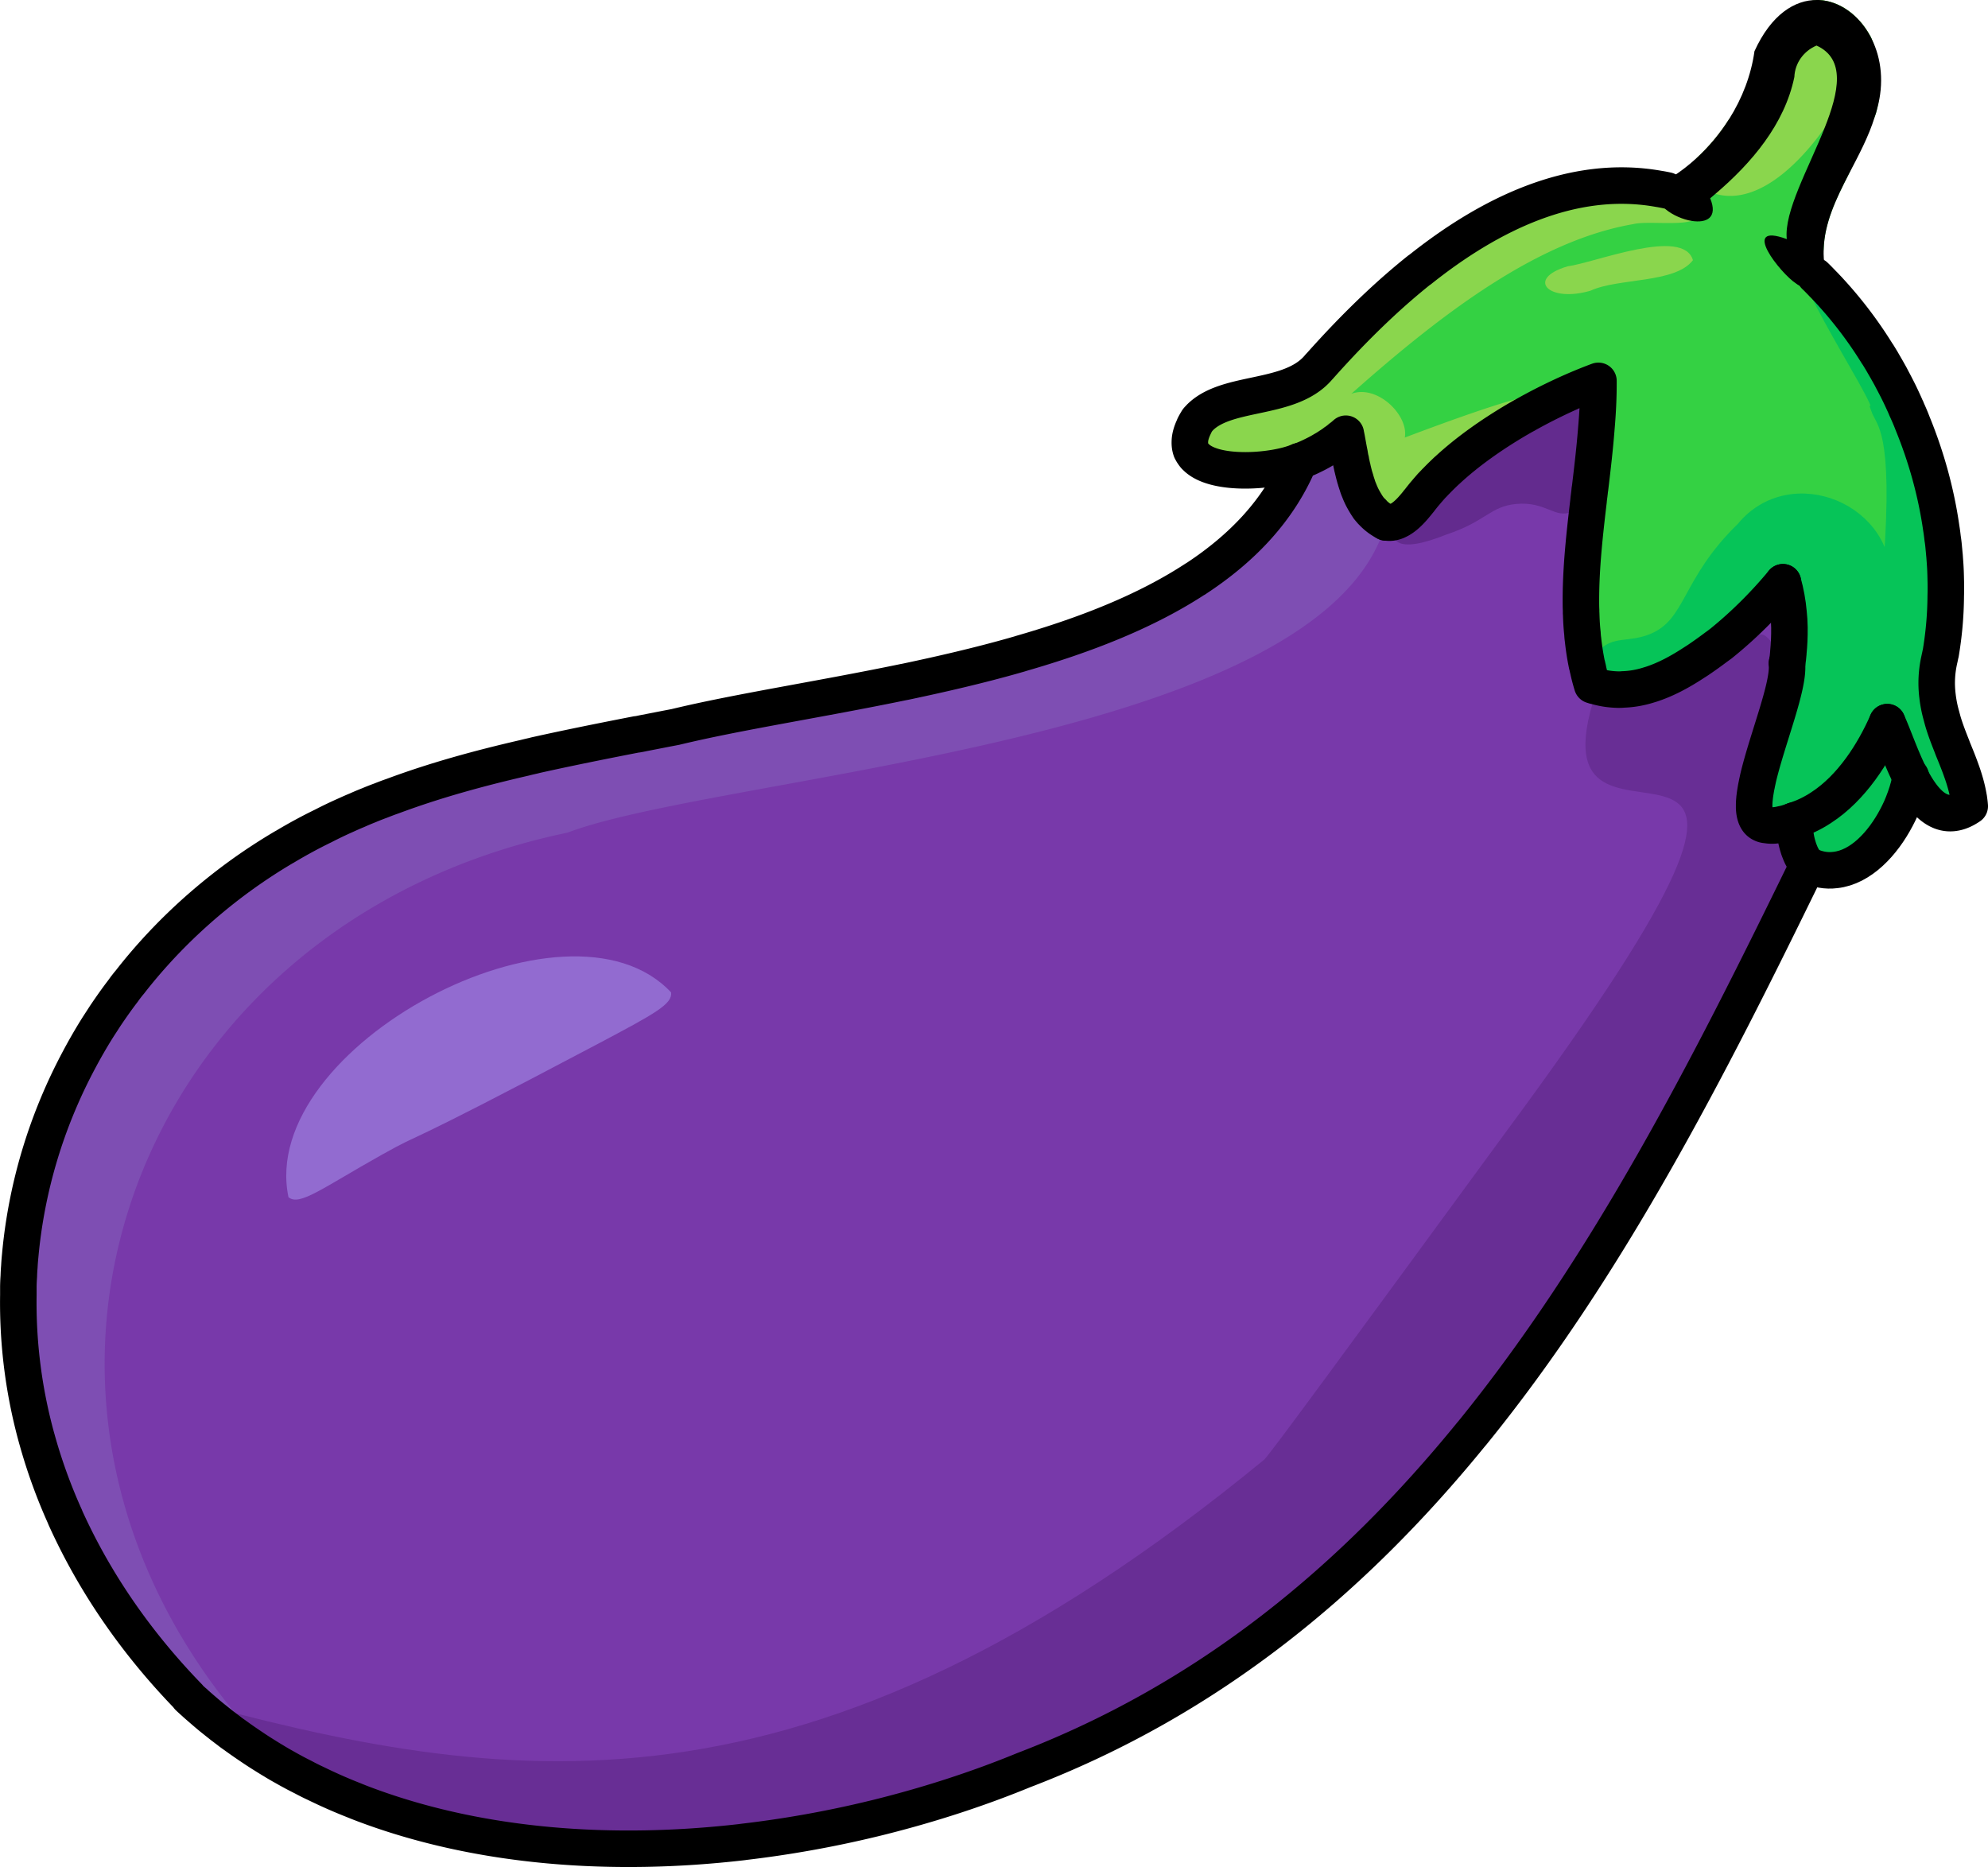
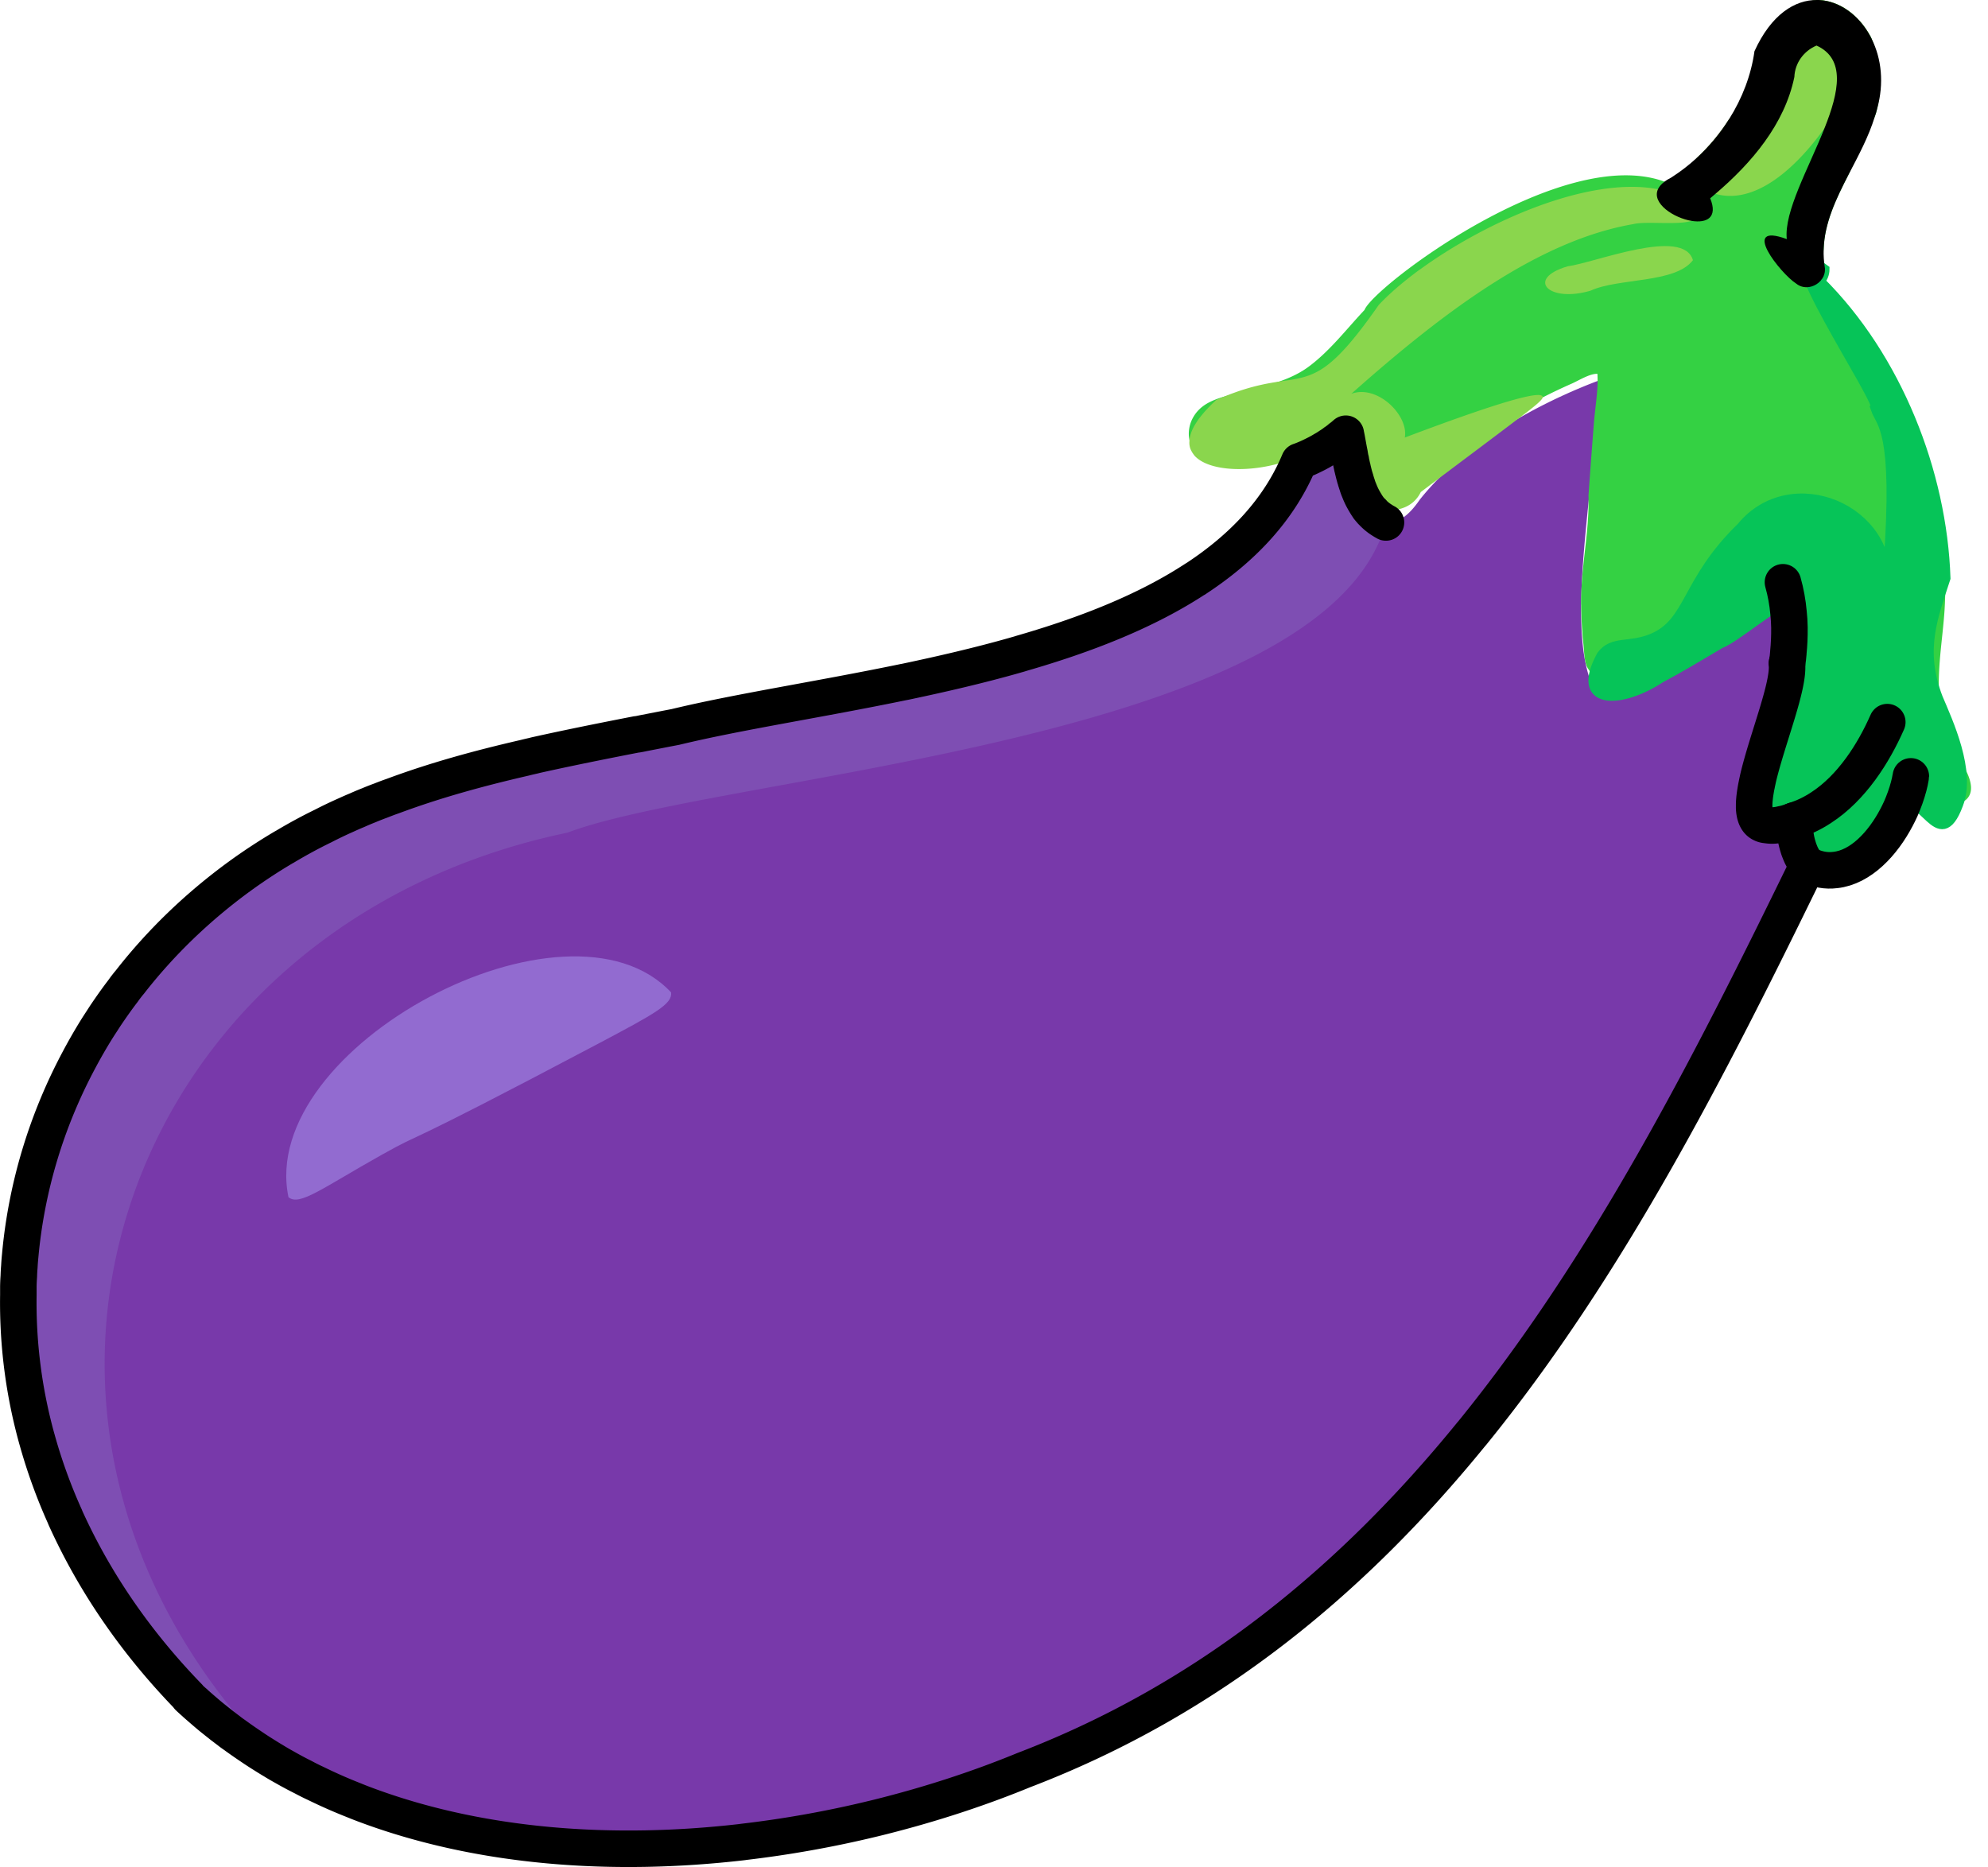
<svg xmlns="http://www.w3.org/2000/svg" viewBox="0 0 217.75 204.51">
  <path fill="#7839aa" d="M10.66 111.27c-46.6 105.93 126.11 143.2 187.37-16.53-.89-.91-1.41-2.6-1.53-4.88-11.12 4.38 3.19-16.21-1.22-26.1-5.35 6.49-14.41 13.77-20.89 11.28-2.96-7.01.42-22.02.68-33.34-3.97 1.49-13.77 5.72-19.58 13.06-4.67 6.81-7.63-2.49-8.09-7.27a15.872 15.872 0 0 1-5.1 3.02C123.44 87.72 35.8 68.89 10.64 111.26h.02Z" />
  <path fill="#34d143" d="m215.62 87.29-.01.01c-.21.31-.55.56-1.05.73-4.08 1.42-6.38-6.39-7.89-9.8-1.31 2.9-3.2 6.1-5.86 8.33-1.68 1.31-6.05 4.42-8.17 2.56-.22-.19-.37-.41-.47-.64 0-.01-.01-.03-.02-.05-.37-.97.13-2.19.35-3.16.38-1.64.81-3.26 1.25-4.87.87-3.19 1.78-6.4 2.12-9.7.13-1.19.1-2.4.03-3.59 0-.23-.02-.46-.03-.69-.02-.4-.04-.79-.09-1.18v-.02c-.02-.2-.05-.39-.09-.59-.04-.22-.54-1.62-.44-1.73-5.7 6.72-13.69 13.3-20.71 11.42a.247.247 0 0 1-.04-.09c-.09-.37-.38-.69-.58-1.03h-.01c-.07-.13-.13-.25-.17-.37-.05-.17-.1-.35-.13-.54-.1-.56-.11-1.17-.17-1.7-.02-.18-.04-.35-.05-.53a7.25 7.25 0 0 1-.06-.67c-.08-1-.13-2.01-.14-3.01v-.08c-.01-.1-.01-.2-.01-.29 0-.61.02-1.23.06-1.84v-.05c.18-3.05.76-6.06.76-9.12v-.18c0-.18 0-.35-.01-.52.19-2.71.39-5.39.6-8.04.12-1.46.38-3.02.4-4.51v-.02c0-.26-.01-.52-.02-.78-.83-.04-2.06.74-2.83 1.08-1.07.47-2.12.97-3.16 1.5-3.15 1.6-6.37 3.58-9.06 5.85-.03.03-.06.07-.12.12-2.41 2.52-4.25 4.52-5.74 5.68-.32.24-.61.45-.9.61-1.29.75-2.26.64-3.15-.63-.93-1.37-1.74-4.09-2.64-8.53-.34.36-.74.7-1.18 1-.55.4-1.15.76-1.82 1.08h-.01a19.534 19.534 0 0 1-8.95 1.94c-1.27-.04-2.59-.2-3.76-.72-.72-.32-1.15-.9-1.33-1.59l-.03-.12c-.18-.8-.04-1.7.36-2.43.74-1.38 2.04-1.93 3.42-2.34.33-.1.67-.19 1-.28 1.67-.46 3.39-.8 5.01-1.37h.03c1.19-.42 2.33-.94 3.36-1.73 2.28-1.73 4.04-4.05 5.99-6.12.94-2.51 21.58-18.2 32.86-14.05.08.02.15.05.23.08 1.1-.45 2.21-1.1 3.3-1.91 6.62-4.84 12.59-15.06 12.39-17.94.17-.03.33-.06.49-.08.1-.02.2-.04.3-.05h.2c2.25.11 4.37 1.63 5.63 3.96l.01-.02c.03.07.06.13.09.22 0 0 .01 0 .01.01.03.05.05.1.07.16.94 2.38 1.13 5.31.56 7.61-.07.29-.15.57-.25.83-.97 2.3-1.96 4.34-2.86 6.32-.01.01-.01.03-.02.04-1.36 2.65-2.63 5.28-2.72 8.17v.04c-.12.6-.2 1.22-.26 1.87-.06.62-.13 1.02 0 1.42.06.2.18.41.38.65.04.04.07.09.11.13 2.02 2.42 3.94 4.77 5.63 7.31.04.05.08.11.11.16.99 1.5 1.9 3.08 2.7 4.78 2.16 4.57 3.61 9.48 4.27 14.49.03.27.07.53.09.8.18 1.51.27 3.03.3 4.54 0 1.12-.02 2.24-.09 3.36-.11 1.64-.32 3.28-.47 4.92-.08.94-.15 1.88-.16 2.82-.02 1.3.06 2.61.31 3.88.23 1.25.63 2.46 1.24 3.57.01.02.03.05.04.07.5.88 1.12 1.68 1.53 2.59.44.99.59 1.92.14 2.58Z" />
  <path fill="#06c458" d="M197.25 91.4c-.17.06-.39.14-.66.24.63 12.48 12.97 1.1 12.8-4.83-1-1.94-1.71-3.63-2.6-5.93-1.84 4.11-4.87 8.79-9.54 10.53Z" />
  <path fill="#8461bc" d="M14.77 179.41c4.79 6.21 10.41 10.77 16.32 14.1-37.52-37.07-18-92.1 31.06-102.3 16.99-6.43 83.1-9.78 89.66-33.99-3.24-1.64-3.65-5.95-4.38-9.71a15.872 15.872 0 0 1-5.1 3.02c-6.76 24.14-72.57 27.53-89.66 33.93-44.29 9.41-66.41 55.6-37.89 94.96h-.01Z" opacity=".54" style="isolation:isolate" />
  <path fill="#ada0f9" d="M31.61 131.15c1.21.98 3.62-.96 10.16-4.63 5.32-2.98.62.04 23.65-12.14 6.43-3.4 8.23-4.4 8.09-5.67-11.33-12.11-45.38 5.99-41.91 22.44Z" opacity=".48" style="isolation:isolate" />
  <path fill="#8ad64d" d="M185.86 22.64c-1.2-.98-2.64-1.59-4.26-1.91-7.58-1.48-18.91 3.57-26.08 8.8-.04.02-.08.05-.11.07-1.76 1.3-3.27 2.6-4.4 3.81-.01.01-.01.02-.02.03-3.49 5-5.45 6.8-7.36 7.58-.95.39-1.88.54-3 .7-.17.02-.34.05-.52.08h-.03c-1.23.19-2.69.45-4.59 1.11 0 0-.01 0-.02.01-.44.15-.91.33-1.4.53-.27.11-.56.23-.85.36-.75.69-1.34 1.33-1.78 1.91-.03.03-.05.06-.08.09-.22.31-.41.6-.57.88-.01 0-.01.02-.01.02-.28.52-.44 1-.49 1.43v.08c-.05.42.01.79.17 1.11.05.09.09.17.14.25.06.09.12.18.18.26s.12.15.19.21c2.28 2.19 9.56 1.64 13.39-1.33h.01c.64-.51 1.18-1.07 1.59-1.7.05.22.13.42.23.61s.22.37.35.56h.01l.01.02c.4.49.82.96 1.18 1.48s.01.02.01.02c.02.02.03.07.05.1.05.13.09.27.13.41.01.05.02.1.04.15 0 .02 0 .05.01.07 0 .04.01.08.02.12.04.21.07.42.09.63v.02c.14 1.26.11 2.56 1.2 3.39h.01s.06.06.1.08c.01 0 .02 0 .03.02 0 0 0 .01.01.01.18.16.37.31.57.44.01 0 .01.01.02.01.95.6 2.09.83 3.13.62.21-.03.4-.09.6-.17a3.36 3.36 0 0 0 1.86-1.71c.56-.42 1.19-.9 1.85-1.39.01-.01.02-.01.03-.02l.03-.03c2.75-2.07 6.13-4.59 8.69-6.54.08-.05.15-.11.22-.16.01-.01.03-.02.05-.03h.01l.17-.14c0-.01.01-.01.01-.01 1.26-.97 2.24-1.72 2.3-2.06 0-.03 0-.06-.02-.09-.23-.5-3.02-.06-15.09 4.5.45-2.43-3.01-5.85-5.86-4.79 10.15-9.02 20.5-16.79 30.88-18.59 1.4-.35 4.85.14 6.42-.36.75-.24 1.07-.69.55-1.56ZM199.23.01h-.05c-.15 0-.3.02-.45.04-.16.02-.32.05-.49.08-.16.04-.32.07-.48.12-1.66 5.14-4.28 9.58-8.37 12.8 0 .01-.02.02-.02.02-.99 1.57-2.2 3.01-3.56 4.26-.02.25 0 .5.04.74a4.47 4.47 0 0 0 2.06 3.15c.01.01.03.02.04.03 4.2 1.15 8.59-2.6 11.89-7.2 2.47-3.44 4.32-7.36 5.02-10.07-1.26-2.34-3.38-3.86-5.63-3.97Z" />
  <path fill="#8ad64d" d="M171.67 29.18c3.01-.39 12.7-4.34 13.76-.68-1.94 2.56-8.16 1.93-11.21 3.34-4.61 1.36-7.14-1.29-2.54-2.66h-.01Z" />
-   <path fill="#632b8e" d="M19.35 185.96c13.57 14.7 44.71 17.86 55.27 16.67 74.25-8.07 98.37-60.51 122.12-107.8-.89-.91-1.41-2.6-1.53-4.88-11.48 3.98 3.61-16.97-1.98-20.38-1.1-.47-2.63.9-3.38 1.54-7.77 6.72-8.93 6.41-15.37 5.79-6.89 22.98 33-10.4-9.75 47.39-17.05 23.29-25.57 34.93-26.25 35.59-50.3 41.31-83.19 35.89-119.14 26.08h.01Z" opacity=".75" style="isolation:isolate" />
-   <path fill="#632b8e" d="M172.13 56.07c-1.82.77-2.79-1.15-6.02-.87-2.9.26-3.33 1.91-7.67 3.35-11.15 4.48-4.35-5.98 4.31-11.01 2.17-1.21 8.39-4.68 11.17-2.13 2.65 2.43 1.2 9.4-1.8 10.67Z" />
  <path fill="#06c458" stroke="#06c458" stroke-miterlimit="10" d="M214.52 88.14c-2.18 5.83-4.08-2.12-6.34.49-1 1.61-1.18 3.9-2.36 5.56h-.01c-.01 0-.01.01-.01.01-2 3.31-8.6.43-8.04-3.01.02-1.41 3.05-3.79 3.06-4.64h-.01c-.26-.9-9.54 6.45-7.89.86 1.04-4.74 4.55-15.7 2.13-20.92-.5-.46-4.85 3.35-6.6 4.04h-.01c-2.55 1.51-4.68 2.79-6.53 3.76-4.37 2.89-9.56 3.05-6.52-2.51 1.25-1.68 3.08-.85 5.55-1.87 4.23-1.75 3.59-6.18 9.78-12.19 5.47-6.67 16.72-1.98 15.85 6.62.06-.56.15-1.4.23-2.43 1.11-14.93-.81-15.44-1.38-17.08 1.08-.27-12.99-20.84-5.53-15.34 0 .51-.19.96-.51 1.3 8.41 8.35 13.38 20.94 13.76 32.55-1.37 4.24-2.88 7.82-.84 13.11 1.11 2.63 3.65 8.05 2.22 11.68Z" />
-   <path fill="none" stroke="#000" stroke-linecap="round" stroke-linejoin="round" stroke-width="4" d="M195.29 63.78h0c-2 2.41-4.29 4.71-6.84 6.76h-.01c-.15.12-.3.23-.46.34-.58.44-1.18.87-1.78 1.28-.2.14-.4.27-.61.4-1.55 1.02-3.15 1.89-4.82 2.42h-.01c-.98.32-1.97.51-2.99.54-.15.02-.31.02-.47.02h-.1c-.79-.02-1.59-.13-2.4-.37h-.01a1.12 1.12 0 0 1-.23-.06c-.05-.02-.11-.03-.16-.05l-.01-.02c-.18-.6-.35-1.22-.47-1.84h-.01c-.02-.11-.04-.2-.06-.3-.01 0-.01-.02-.02-.04 0 0-.01-.03-.01-.04-.19-.91-.33-1.83-.43-2.76a7.25 7.25 0 0 1-.06-.67c-.08-.71-.12-1.43-.14-2.16-.01-.04-.01-.09-.01-.13v-.25c-.02-.37-.02-.75-.02-1.12v-.13c.01-3.53.41-7.15.84-10.76v-.02c.02-.22.05-.44.08-.67.01-.11.03-.23.04-.35 0-.1.02-.2.04-.3.27-2.24.53-4.47.7-6.67h0c.15-1.74.23-3.43.22-5.11m-23.27 15.49h.01c.38.09.76.03 1.12-.11.09-.04.18-.08.27-.13.09-.04.17-.09.25-.14.72-.45 1.34-1.19 1.78-1.73.02-.02.04-.05.06-.08.01 0 .02-.03.03-.04l.02-.02c.06-.06.1-.13.15-.18.14-.19.29-.37.44-.56.15-.18.3-.35.45-.53l.4-.46c.03-.02.05-.05.07-.07.12-.13.25-.25.36-.38.1-.09.19-.19.28-.28l.03-.03c.3-.31.62-.61.94-.92h.01c2.27-2.11 4.98-4 7.74-5.62.3-.17.6-.35.91-.51 0-.01.01-.01.01-.01 2.73-1.53 5.46-2.77 7.82-3.65.01 0 .02-.01.03-.01.03-.01.05-.02.08-.03h.01m31.63 37.39c.64 1.34 1.46 3.85 2.57 6.02 1.21 2.34 2.77 4.28 4.86 3.89.51-.09 1.04-.32 1.61-.71-.02-.29-.06-.58-.1-.86l-.03-.16c-.16-.93-.42-1.83-.73-2.72l-.01-.02c-.29-.84-.63-1.67-.97-2.5-.02-.05-.04-.11-.06-.16-.01-.02-.02-.04-.02-.06-.39-.98-.78-1.97-1.07-3 0-.02-.01-.03-.01-.05-.03-.1-.06-.2-.08-.3-.21-.72-.36-1.46-.45-2.23h0c-.16-1.3-.12-2.67.24-4.18v-.02l.06-.27c.01-.07.03-.14.05-.21.34-2.02.53-4.08.55-6.14v-.08c.02-.64.02-1.29 0-1.94h0c-.01-.57-.03-1.13-.07-1.68l-.06-.84c-.03-.27-.05-.55-.08-.83-.03-.37-.07-.72-.13-1.09h0c-.04-.38-.09-.75-.15-1.12-.56-3.91-1.63-7.78-3.14-11.47-.2-.53-.43-1.06-.67-1.58.01-.02 0-.03-.02-.04-.13-.33-.29-.66-.44-.99-.32-.7-.67-1.38-1.03-2.06-.1-.18-.19-.37-.29-.55-.11-.2-.22-.39-.33-.59-.2-.35-.4-.69-.6-1.04-.13-.21-.26-.43-.39-.64-.03-.05-.07-.11-.11-.16a45.452 45.452 0 0 0-5.18-6.83c-.14-.16-.3-.32-.45-.48-.07-.08-.14-.15-.21-.22l-.15-.15c-.08-.09-.16-.17-.24-.25-.19-.2-.39-.4-.59-.59m-54.27 9.92c-.27.33-.57.63-.89.89-3.36 2.74-9.4 1.92-12.19 4.7-.03.03-.05.06-.08.09-.07.07-.14.14-.2.22-.14.23-.27.45-.37.66v.02c-.29.6-.44 1.13-.46 1.6v.03c-.02.37.03.7.14.99.05.09.09.17.14.25.06.09.12.18.18.26s.12.15.19.21c2.1 2.15 8.71 1.62 11.32.47h.03m40.27-29.66c-.32-.07-.64-.13-.96-.18-9.44-1.67-18.52 2.81-26.11 8.86-.04.02-.08.05-.11.07a75.101 75.101 0 0 0-4.42 3.84c-2.37 2.22-4.54 4.51-6.47 6.68" />
  <path fill="none" stroke="#000" stroke-linecap="round" stroke-linejoin="round" stroke-width="4" d="M198.03 94.75c1.03.51 2.02.67 2.98.55h.01c2.79-.3 5.2-2.88 6.71-5.76 0-.01.01-.01.01-.02.15-.28.28-.55.41-.83l.03-.06c.37-.84.67-1.68.88-2.48.09-.35.17-.69.22-1.02 0-.03.02-.06.02-.09m-14.01-21.26h0c.31 1.1.51 2.21.61 3.33.06.54.09 1.08.1 1.62v.08c.01.89-.03 1.79-.12 2.68v.05c-.03.37-.07.74-.13 1.11m10.97 6.45h0c-1.5 3.41-3.89 7.19-7.25 9.37-.91.6-1.89 1.08-2.95 1.4" />
  <path fill="none" stroke="#000" stroke-linecap="round" stroke-linejoin="round" stroke-width="4" d="M20.66 185.87c-5.61-5.78-9.86-11.98-12.89-18.31l-.03-.06c-.2-.42-.4-.85-.59-1.27 0-.02-.02-.04-.02-.06-.01-.01-.01-.02-.01-.03-.01 0-.01-.01-.01-.02a58.86 58.86 0 0 1-3.06-8.46c0-.01-.01-.02-.01-.03a55.745 55.745 0 0 1-2.03-15.76v-.8c0-.42.02-.85.05-1.27.01-.35.03-.71.06-1.06.02-.39.05-.78.09-1.17.68-7.51 2.88-14.8 6.45-21.48.61-1.15 1.26-2.28 1.95-3.39.08-.12.15-.24.23-.36l.72-1.11c.61-.9 1.23-1.79 1.9-2.66.24-.34.49-.67.77-1 3.36-4.31 7.4-8.22 12.04-11.6 1.6-1.16 3.22-2.22 4.87-3.19h.01s.07-.04.1-.06c1.36-.81 2.74-1.56 4.14-2.24.81-.42 1.63-.81 2.46-1.18.42-.19.84-.38 1.26-.55.42-.19.85-.37 1.28-.54.43-.18.86-.35 1.3-.51.43-.17.87-.34 1.31-.49 4.64-1.73 9.46-3.05 14.5-4.21.31-.08.62-.15.93-.22l.23-.06c3.59-.8 7.28-1.54 11.08-2.28h.07c.09-.02.18-.03.27-.05.07-.01.14-.03.21-.04.03-.01.05-.01.08-.02 1.19-.23 2.4-.47 3.61-.7 6.87-1.66 15.84-3.02 25.06-4.93h.02c.08-.02.16-.03.24-.05 3.93-.83 7.91-1.75 11.79-2.85l.31-.09c.16-.04.32-.09.47-.14 7.01-2.02 13.64-4.6 19.07-8.16h.02c.01-.01.03-.02.04-.03 5.07-3.33 9.08-7.51 11.31-12.85h.01c.44-.16.88-.34 1.31-.55l.06-.03c.44-.21.87-.43 1.29-.69.22-.12.43-.25.63-.39.21-.13.42-.27.62-.43.11-.07.21-.14.31-.22.09-.07.19-.14.28-.23.2-.14.39-.3.57-.46l.02-.02v.02h0c.05.24.1.47.14.71.09.48.17.96.27 1.44.03.19.06.38.1.57.01.05.02.1.04.15 0 .02 0 .05.01.07 0 .04.01.08.02.12l.12.56c0 .03.02.07.03.1 0 .03.01.07.02.11.02.07.03.14.05.21.06.24.12.49.19.72 0 .02.01.03.01.05.01.01.01.03.02.04.01.06.03.11.05.16.01.06.02.11.04.16.02.06.04.11.05.16.03.1.07.2.1.3.05.17.11.34.18.5.07.17.13.33.21.5.07.16.15.32.23.47.09.16.17.31.27.47.09.15.18.3.29.45 0 .01.01.01.01.02s.02.02.02.03l.01.02.15.18c.06.07.12.13.17.2.05.04.09.08.13.12h.01s.01.02.02.03c.01.02.01.03.02.03.26.27.54.5.85.71.02.01.04.02.05.03.16.11.33.21.5.3 0 0 0 .01.01.01h.01m43.91 15.44s.01.07.01.1c.22 2.42-2.15 8.18-3.16 12.46-.05.25-.11.49-.15.72-.04.17-.07.34-.1.51l-.03.18c-.04.25-.08.5-.1.73-.01.03-.01.06-.01.09-.04.36-.05.68-.04.98h0c-.01.05 0 .09 0 .13.05.79.28 1.38.78 1.64h.01c.15.09.32.14.52.16h.02c.05 0 .09.02.14.02.5.08 1.05.02 1.61-.12.17-.03.35-.08.52-.12.05-.02.1-.04.15-.05.2-.07.41-.14.6-.21.01.21.03.42.05.63l.06.54c.02.19.05.37.08.55h0a7.878 7.878 0 0 0 .29 1.22c.05.18.12.35.19.53.07.17.14.34.23.5.09.17.19.34.3.5 0 .02.02.03.04.05.01 0 .02.03.03.04h.01c0 .01 0 .01.02.02.06.1.14.19.23.28h0s-.01.04-.02.05c-.15.31-.3.6-.45.91-10.29 21.07-21.38 42.91-36.26 61.23-.01.02-.03.03-.04.05-.02.02-.04.05-.06.07l-.03.03c-12.86 15.8-28.56 28.98-49.03 36.81-5.11 2.1-10.69 3.91-16.54 5.33-.03 0-.06.01-.09.02-4.55 1.1-9.28 1.95-14.07 2.51-.02.01-.04.01-.06.01s-.04 0-.06.01c-14 1.62-28.6.69-41.45-4.15-.37-.14-.73-.28-1.09-.43-1.43-.56-2.83-1.18-4.2-1.85-.46-.21-.91-.44-1.36-.68-.4-.2-.81-.41-1.21-.63-.3-.16-.6-.33-.9-.5-.38-.21-.76-.43-1.13-.66-.34-.2-.68-.41-1.01-.62-.03-.02-.05-.03-.08-.05-.52-.32-1.03-.66-1.53-1l-.09-.06c-.53-.36-1.06-.73-1.58-1.11-.22-.15-.44-.31-.65-.48-.22-.16-.43-.33-.65-.49-.43-.34-.86-.68-1.28-1.02-.42-.35-.83-.7-1.24-1.06-.09-.08-.18-.15-.26-.23-.09-.07-.18-.15-.26-.24h-.01l-.01-.01c-.23-.2-.46-.41-.68-.62" />
  <path d="M205.6 11.95c-.07.29-.15.57-.25.83-.67 2.2-1.79 4.26-2.86 6.32-.01.01-.01.03-.02.04-1.36 2.65-2.63 5.28-2.72 8.17v.04c-.02.62.02 1.26.12 1.91.02.08.02.16.02.24v.05c0 .24-.05.46-.14.67 0 .03-.02.06-.03.08-.04.08-.08.15-.13.22-.03.04-.05.08-.1.12-.02.05-.06.1-.11.15-.26.28-.59.48-.95.59h-.01c-.56.17-1.19.09-1.7-.33-1.65-1.05-6.25-6.79-1.01-4.86-.32-2.98 2.4-7.79 4.13-12.14 1.59-3.99 2.33-7.6-.87-9.06-1.4.59-2.37 1.91-2.43 3.44-1.07 5.19-4.7 9.44-8.63 12.79-.19.17-.39.34-.59.5.88 2.14-.41 2.73-2.01 2.48-1.97-.31-4.42-1.92-3.71-3.47 0-.02.01-.04.03-.06.13-.26.35-.52.69-.77.2-.16.44-.3.73-.45.97-.62 1.9-1.33 2.76-2.12 1.36-1.25 2.57-2.69 3.56-4.26 0 0 .02 0 .02-.02 1.44-2.28 2.42-4.84 2.78-7.44C194 1.59 196.59-.03 199.03 0h.2c2.25.11 4.37 1.63 5.63 3.96.04.07.07.13.1.2 0 0 .01 0 .01.01.03.05.05.1.07.16 1.02 2.08 1.36 4.75.56 7.61Z" />
</svg>